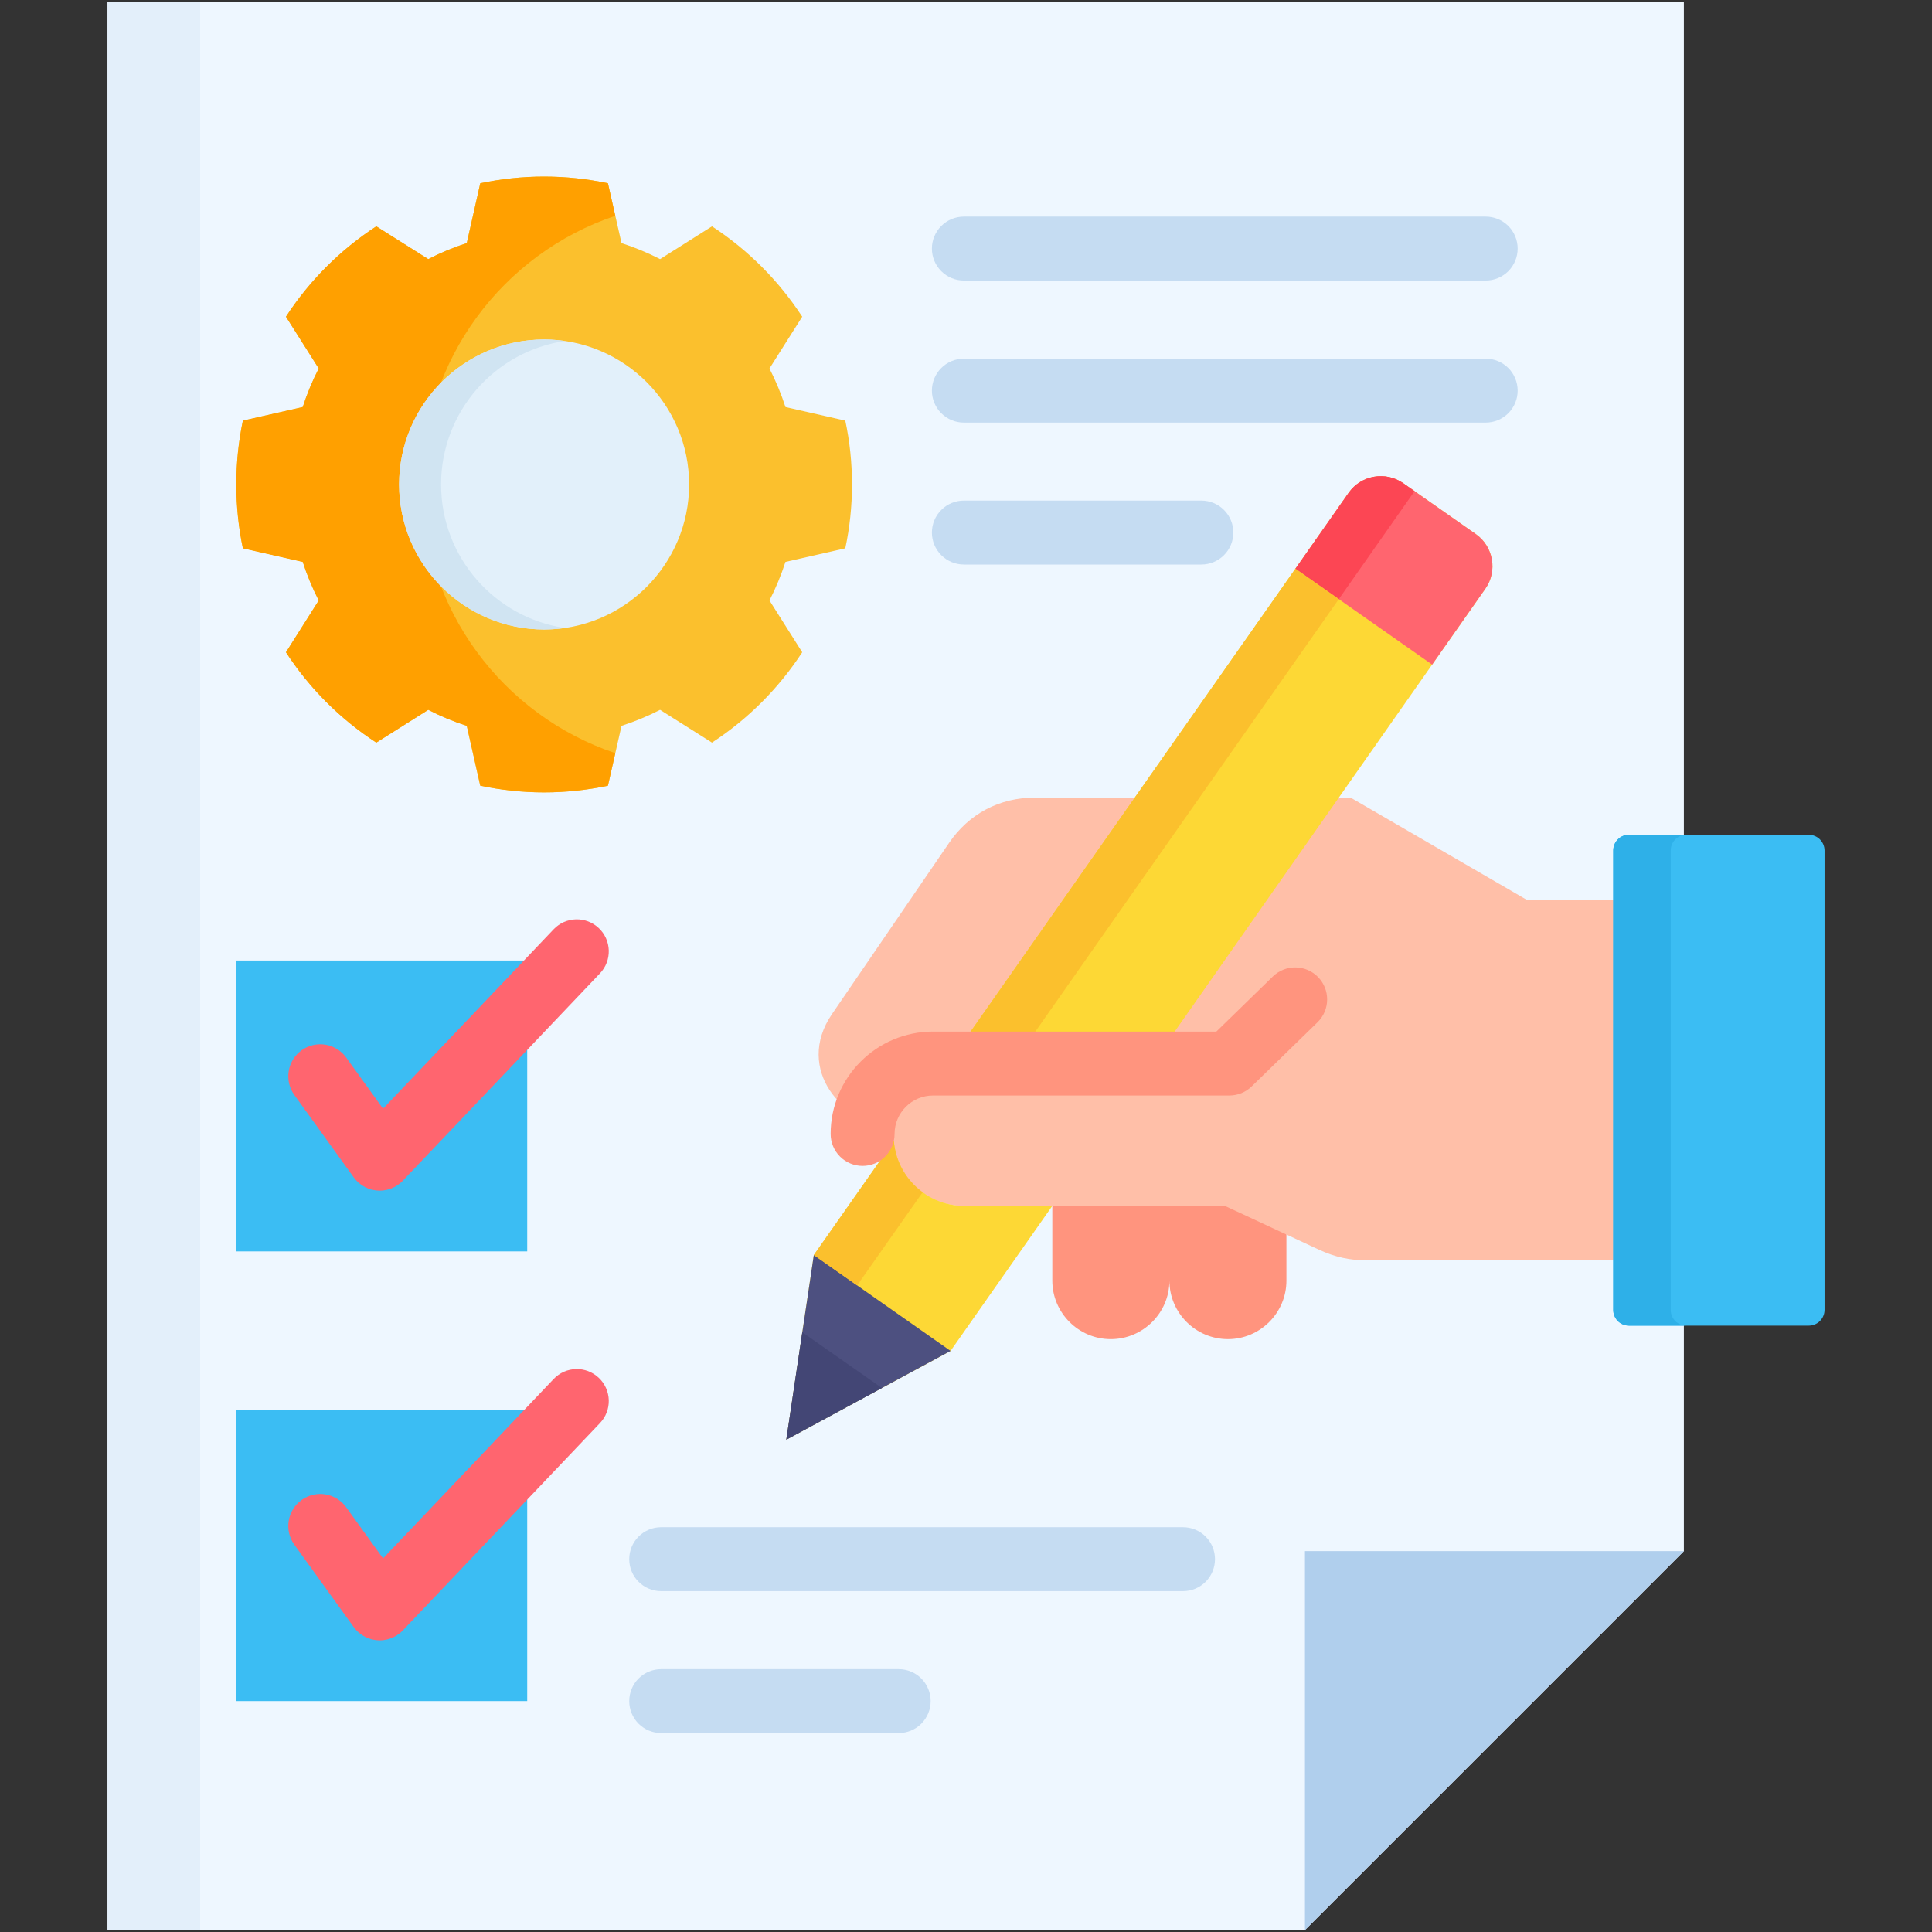
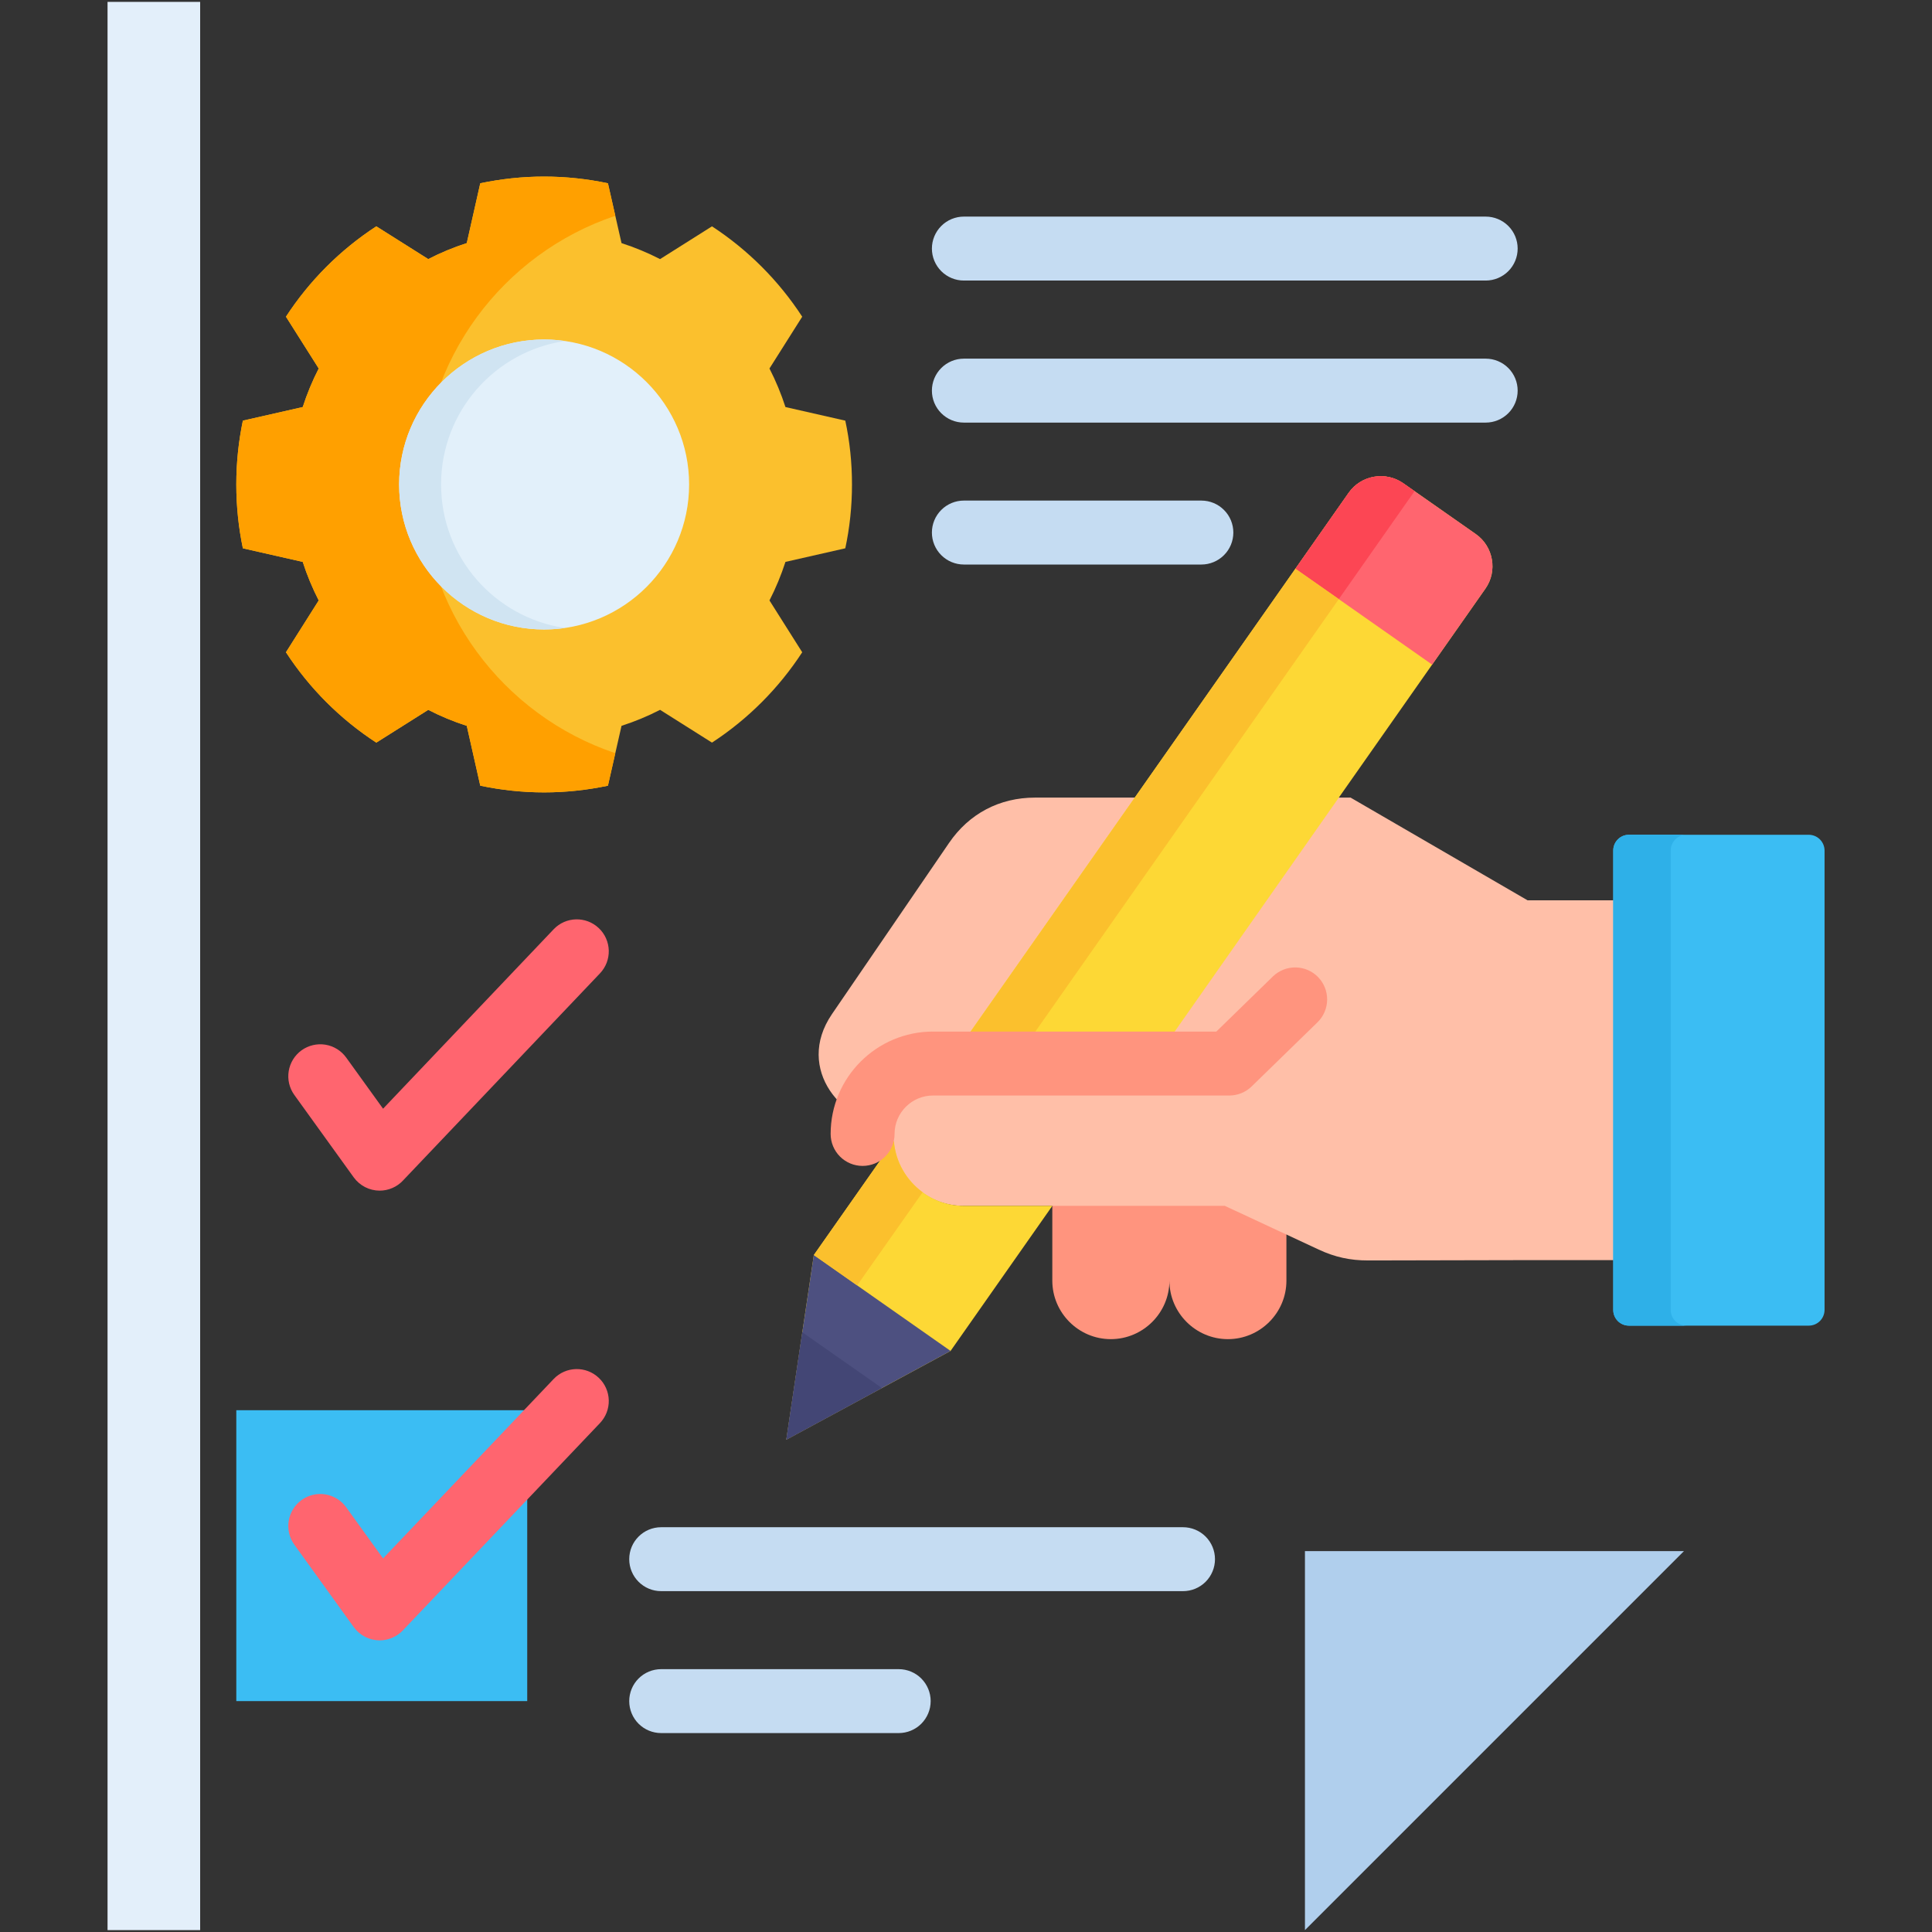
<svg xmlns="http://www.w3.org/2000/svg" width="80" height="80" viewBox="0 0 80 80" fill="none">
  <rect x="0" y="0" width="80" height="80" fill="#333333" stroke="none" />
-   <path fill-rule="evenodd" clip-rule="evenodd" d="M4.453 79.922H54.033L69.726 64.229V0.078H4.453V79.922Z" fill="#EEF7FF" />
  <path fill-rule="evenodd" clip-rule="evenodd" d="M69.728 64.229H54.035V79.922L69.728 64.229Z" fill="#B0CFED" />
  <path fill-rule="evenodd" clip-rule="evenodd" d="M4.453 0.078H8.288V79.922H4.453V0.078Z" fill="#E3EFFA" />
-   <path fill-rule="evenodd" clip-rule="evenodd" d="M9.785 39.773H21.831V51.818H9.785V39.773Z" fill="#3BBDF3" />
+   <path fill-rule="evenodd" clip-rule="evenodd" d="M9.785 39.773V51.818H9.785V39.773Z" fill="#3BBDF3" />
  <path d="M15.721 49.302C15.511 49.301 15.305 49.252 15.118 49.156C14.931 49.06 14.77 48.922 14.647 48.752L12.187 45.339C11.982 45.054 11.898 44.7 11.955 44.353C12.011 44.007 12.202 43.697 12.487 43.491C12.628 43.39 12.788 43.317 12.957 43.277C13.126 43.237 13.302 43.231 13.473 43.258C13.645 43.286 13.809 43.348 13.957 43.439C14.105 43.531 14.233 43.65 14.335 43.791L15.862 45.909L22.925 38.48C23.428 37.95 24.266 37.929 24.796 38.433C24.922 38.553 25.024 38.696 25.094 38.855C25.165 39.014 25.203 39.185 25.208 39.359C25.212 39.533 25.182 39.706 25.12 39.868C25.057 40.03 24.963 40.178 24.844 40.304L16.68 48.89C16.557 49.02 16.408 49.124 16.243 49.194C16.078 49.265 15.9 49.302 15.721 49.302Z" fill="#FF656F" />
  <path fill-rule="evenodd" clip-rule="evenodd" d="M9.785 58.394H21.831V70.439H9.785V58.394Z" fill="#3BBDF3" />
  <path d="M15.721 67.924C15.511 67.923 15.305 67.873 15.118 67.778C14.931 67.682 14.77 67.544 14.647 67.374L12.187 63.961C11.982 63.676 11.898 63.322 11.955 62.975C12.011 62.629 12.203 62.319 12.487 62.113C12.772 61.908 13.127 61.824 13.473 61.88C13.82 61.937 14.13 62.128 14.335 62.413L15.862 64.531L22.925 57.102C23.428 56.572 24.266 56.551 24.796 57.055C24.922 57.175 25.024 57.318 25.094 57.477C25.165 57.636 25.203 57.807 25.208 57.981C25.212 58.155 25.182 58.328 25.12 58.49C25.057 58.652 24.963 58.8 24.844 58.926L16.68 67.512C16.557 67.642 16.408 67.745 16.243 67.816C16.078 67.887 15.9 67.924 15.721 67.924Z" fill="#FF656F" />
  <path d="M38.588 10.293C38.588 9.942 38.728 9.605 38.976 9.357C39.224 9.108 39.561 8.969 39.912 8.969H61.519C61.87 8.969 62.207 9.108 62.456 9.357C62.704 9.605 62.843 9.942 62.843 10.293C62.843 10.644 62.704 10.98 62.456 11.229C62.207 11.477 61.87 11.617 61.519 11.617H39.912C39.561 11.617 39.224 11.477 38.976 11.229C38.728 10.98 38.588 10.644 38.588 10.293ZM61.519 14.851H39.912C39.561 14.851 39.224 14.99 38.976 15.239C38.727 15.487 38.588 15.824 38.588 16.175C38.588 16.526 38.727 16.863 38.976 17.111C39.224 17.359 39.561 17.499 39.912 17.499H61.519C61.87 17.499 62.207 17.359 62.455 17.111C62.704 16.863 62.843 16.526 62.843 16.175C62.843 15.824 62.704 15.487 62.456 15.239C62.207 14.99 61.87 14.851 61.519 14.851ZM49.746 20.728H39.912C39.561 20.728 39.224 20.867 38.976 21.116C38.727 21.364 38.588 21.701 38.588 22.052C38.588 22.403 38.727 22.74 38.976 22.988C39.224 23.236 39.561 23.376 39.912 23.376H49.746C50.097 23.376 50.434 23.236 50.682 22.988C50.931 22.74 51.07 22.403 51.07 22.052C51.07 21.701 50.931 21.364 50.682 21.116C50.434 20.867 50.097 20.728 49.746 20.728ZM48.986 63.239H27.378C26.647 63.239 26.055 63.831 26.055 64.562C26.055 65.294 26.647 65.886 27.378 65.886H48.986C49.337 65.886 49.674 65.747 49.922 65.499C50.17 65.25 50.31 64.914 50.31 64.562C50.31 64.211 50.17 63.875 49.922 63.626C49.674 63.378 49.337 63.239 48.986 63.239ZM37.213 69.116H27.378C27.205 69.116 27.032 69.15 26.872 69.216C26.711 69.283 26.565 69.38 26.442 69.503C26.319 69.626 26.222 69.772 26.155 69.933C26.089 70.094 26.055 70.266 26.055 70.439C26.055 70.791 26.194 71.127 26.442 71.376C26.691 71.624 27.027 71.763 27.378 71.763H37.213C37.564 71.763 37.901 71.624 38.149 71.376C38.397 71.127 38.537 70.791 38.537 70.439C38.537 70.088 38.397 69.752 38.149 69.503C37.901 69.255 37.564 69.116 37.213 69.116Z" fill="#C5DCF2" />
  <path fill-rule="evenodd" clip-rule="evenodd" d="M53.268 47.71H48.423V53.029C48.423 54.362 49.512 55.451 50.846 55.451C52.179 55.451 53.268 54.362 53.268 53.029V47.71ZM48.423 47.71H43.574V53.029C43.574 54.362 44.663 55.451 45.996 55.451C47.33 55.451 48.423 54.362 48.423 53.029V47.71Z" fill="#FF947E" />
  <path fill-rule="evenodd" clip-rule="evenodd" d="M72.003 37.28H63.253L55.925 33.027H42.857C41.387 33.027 40.125 33.693 39.298 34.904L34.449 41.993C32.891 44.274 34.923 46.612 37.003 46.579C36.98 46.724 36.97 46.865 36.97 47.016C36.97 48.621 38.285 49.931 39.886 49.931H50.715L54.607 51.743C55.278 52.057 55.912 52.193 56.653 52.193L63.253 52.179H72.003V37.28H72.003Z" fill="#FFBFA8" />
  <path fill-rule="evenodd" clip-rule="evenodd" d="M74.898 34.566H67.449C67.092 34.566 66.801 34.858 66.801 35.219V54.24C66.801 54.601 67.092 54.892 67.449 54.892H74.898C75.071 54.892 75.237 54.823 75.359 54.701C75.481 54.578 75.55 54.413 75.551 54.24V35.219C75.55 35.046 75.481 34.88 75.359 34.758C75.237 34.636 75.071 34.567 74.898 34.566Z" fill="#3BBDF3" />
  <path fill-rule="evenodd" clip-rule="evenodd" d="M61.508 24.375L47.669 44.1H39.919C39.651 44.1 39.393 44.138 39.144 44.204L55.846 20.404C56.358 19.677 57.372 19.498 58.104 20.01L61.113 22.117C61.841 22.629 62.019 23.648 61.508 24.375ZM43.576 49.931L39.361 55.939L32.559 59.615L33.699 51.968L37.013 47.246C37.131 48.743 38.393 49.931 39.919 49.931H43.576V49.931Z" fill="#FDD835" />
  <path fill-rule="evenodd" clip-rule="evenodd" d="M33.699 51.968L32.559 59.615L39.361 55.939L33.699 51.968Z" fill="#4D5080" />
  <path fill-rule="evenodd" clip-rule="evenodd" d="M33.221 55.165L32.559 59.615L36.516 57.474L33.221 55.165Z" fill="#434675" />
  <path fill-rule="evenodd" clip-rule="evenodd" d="M53.641 23.549L59.302 27.52L59.842 26.75L61.508 24.375C62.02 23.647 61.841 22.629 61.114 22.117L59.842 21.225L58.105 20.009C57.372 19.498 56.358 19.676 55.847 20.404L53.641 23.549Z" fill="#FF656F" />
  <path fill-rule="evenodd" clip-rule="evenodd" d="M53.641 23.549L55.438 24.807L58.574 20.338L58.105 20.009C57.373 19.498 56.359 19.676 55.847 20.404L53.641 23.549Z" fill="#FC4654" />
  <path fill-rule="evenodd" clip-rule="evenodd" d="M38.201 49.367C37.534 48.879 37.079 48.114 37.013 47.246L36.985 47.288L33.699 51.968L35.492 53.226L38.192 49.386L38.201 49.367ZM39.262 44.039H41.942L49.669 33.027L55.438 24.807L53.64 23.549L46.988 33.027L39.262 44.039Z" fill="#FBC02D" />
  <path d="M35.718 48.278C35.367 48.278 35.031 48.139 34.782 47.89C34.534 47.642 34.395 47.305 34.395 46.954C34.395 44.617 36.296 42.715 38.634 42.715H50.366L52.712 40.429C52.964 40.187 53.302 40.054 53.652 40.059C54.002 40.065 54.335 40.209 54.579 40.459C54.823 40.71 54.958 41.047 54.954 41.396C54.951 41.746 54.809 42.08 54.56 42.326L51.828 44.987C51.581 45.228 51.249 45.363 50.904 45.363H38.634C37.756 45.363 37.042 46.077 37.042 46.954C37.042 47.305 36.903 47.642 36.655 47.89C36.406 48.139 36.07 48.278 35.718 48.278Z" fill="#FF947E" />
  <path fill-rule="evenodd" clip-rule="evenodd" d="M69.829 34.566H67.449C67.092 34.566 66.801 34.858 66.801 35.219V54.245C66.801 54.416 66.87 54.581 66.991 54.702C67.112 54.824 67.277 54.892 67.449 54.892H69.829C69.657 54.892 69.492 54.824 69.371 54.702C69.249 54.581 69.181 54.416 69.181 54.245V35.219C69.181 34.858 69.472 34.566 69.829 34.566Z" fill="#2EB0E8" />
  <path fill-rule="evenodd" clip-rule="evenodd" d="M25.736 10.067C26.285 10.244 26.819 10.465 27.332 10.729L29.482 9.372C30.973 10.347 32.246 11.621 33.218 13.114L31.862 15.259C32.125 15.773 32.346 16.306 32.524 16.855L35.002 17.418C35.185 18.268 35.279 19.155 35.279 20.061C35.279 20.967 35.185 21.85 35.002 22.704L32.524 23.267C32.346 23.816 32.125 24.35 31.862 24.863L33.218 27.009C32.246 28.502 30.973 29.776 29.482 30.75L27.332 29.393C26.819 29.657 26.285 29.878 25.736 30.055L25.173 32.534C24.323 32.712 23.436 32.811 22.53 32.811C21.624 32.811 20.741 32.712 19.887 32.534L19.328 30.055C18.779 29.879 18.245 29.658 17.733 29.393L15.582 30.75C14.088 29.777 12.814 28.503 11.841 27.009L13.198 24.863C12.935 24.35 12.713 23.816 12.536 23.267L10.057 22.704C9.879 21.85 9.785 20.967 9.785 20.061C9.785 19.155 9.879 18.273 10.057 17.418L12.536 16.855C12.713 16.306 12.934 15.772 13.198 15.259L11.841 13.114C12.814 11.62 14.088 10.345 15.582 9.372L17.733 10.729C18.245 10.464 18.779 10.243 19.328 10.067L19.887 7.589C20.741 7.41 21.624 7.312 22.53 7.312C23.436 7.312 24.323 7.41 25.173 7.589L25.736 10.067Z" fill="#FBC02D" />
  <path fill-rule="evenodd" clip-rule="evenodd" d="M25.478 31.187L25.173 32.534C24.323 32.712 23.436 32.811 22.53 32.811C21.624 32.811 20.741 32.712 19.887 32.534L19.328 30.055C18.779 29.879 18.245 29.658 17.733 29.393L15.582 30.75C14.088 29.777 12.814 28.503 11.841 27.009L13.198 24.863C12.935 24.35 12.713 23.816 12.536 23.267L10.057 22.704C9.879 21.85 9.785 20.967 9.785 20.061C9.785 19.155 9.879 18.273 10.057 17.418L12.536 16.855C12.713 16.306 12.934 15.772 13.198 15.259L11.841 13.114C12.814 11.62 14.088 10.345 15.582 9.372L17.733 10.729C18.245 10.464 18.779 10.243 19.328 10.067L19.887 7.589C20.741 7.41 21.624 7.312 22.53 7.312C23.436 7.312 24.323 7.41 25.173 7.589L25.478 8.936C20.831 10.494 17.479 14.888 17.479 20.061C17.479 25.234 20.831 29.628 25.478 31.187Z" fill="#FFA000" />
  <path fill-rule="evenodd" clip-rule="evenodd" d="M22.531 26.065C25.841 26.065 28.535 23.366 28.535 20.061C28.535 16.757 25.841 14.058 22.531 14.058C19.227 14.058 16.527 16.757 16.527 20.061C16.527 23.366 19.227 26.065 22.531 26.065Z" fill="#E2F0FA" />
  <path fill-rule="evenodd" clip-rule="evenodd" d="M22.531 14.058C22.827 14.058 23.118 14.081 23.4 14.119C20.499 14.541 18.264 17.039 18.264 20.061C18.264 23.08 20.499 25.582 23.4 26.004C23.118 26.042 22.827 26.065 22.531 26.065C19.217 26.065 16.527 23.376 16.527 20.061C16.527 16.747 19.217 14.058 22.531 14.058Z" fill="#D0E4F2" />
</svg>